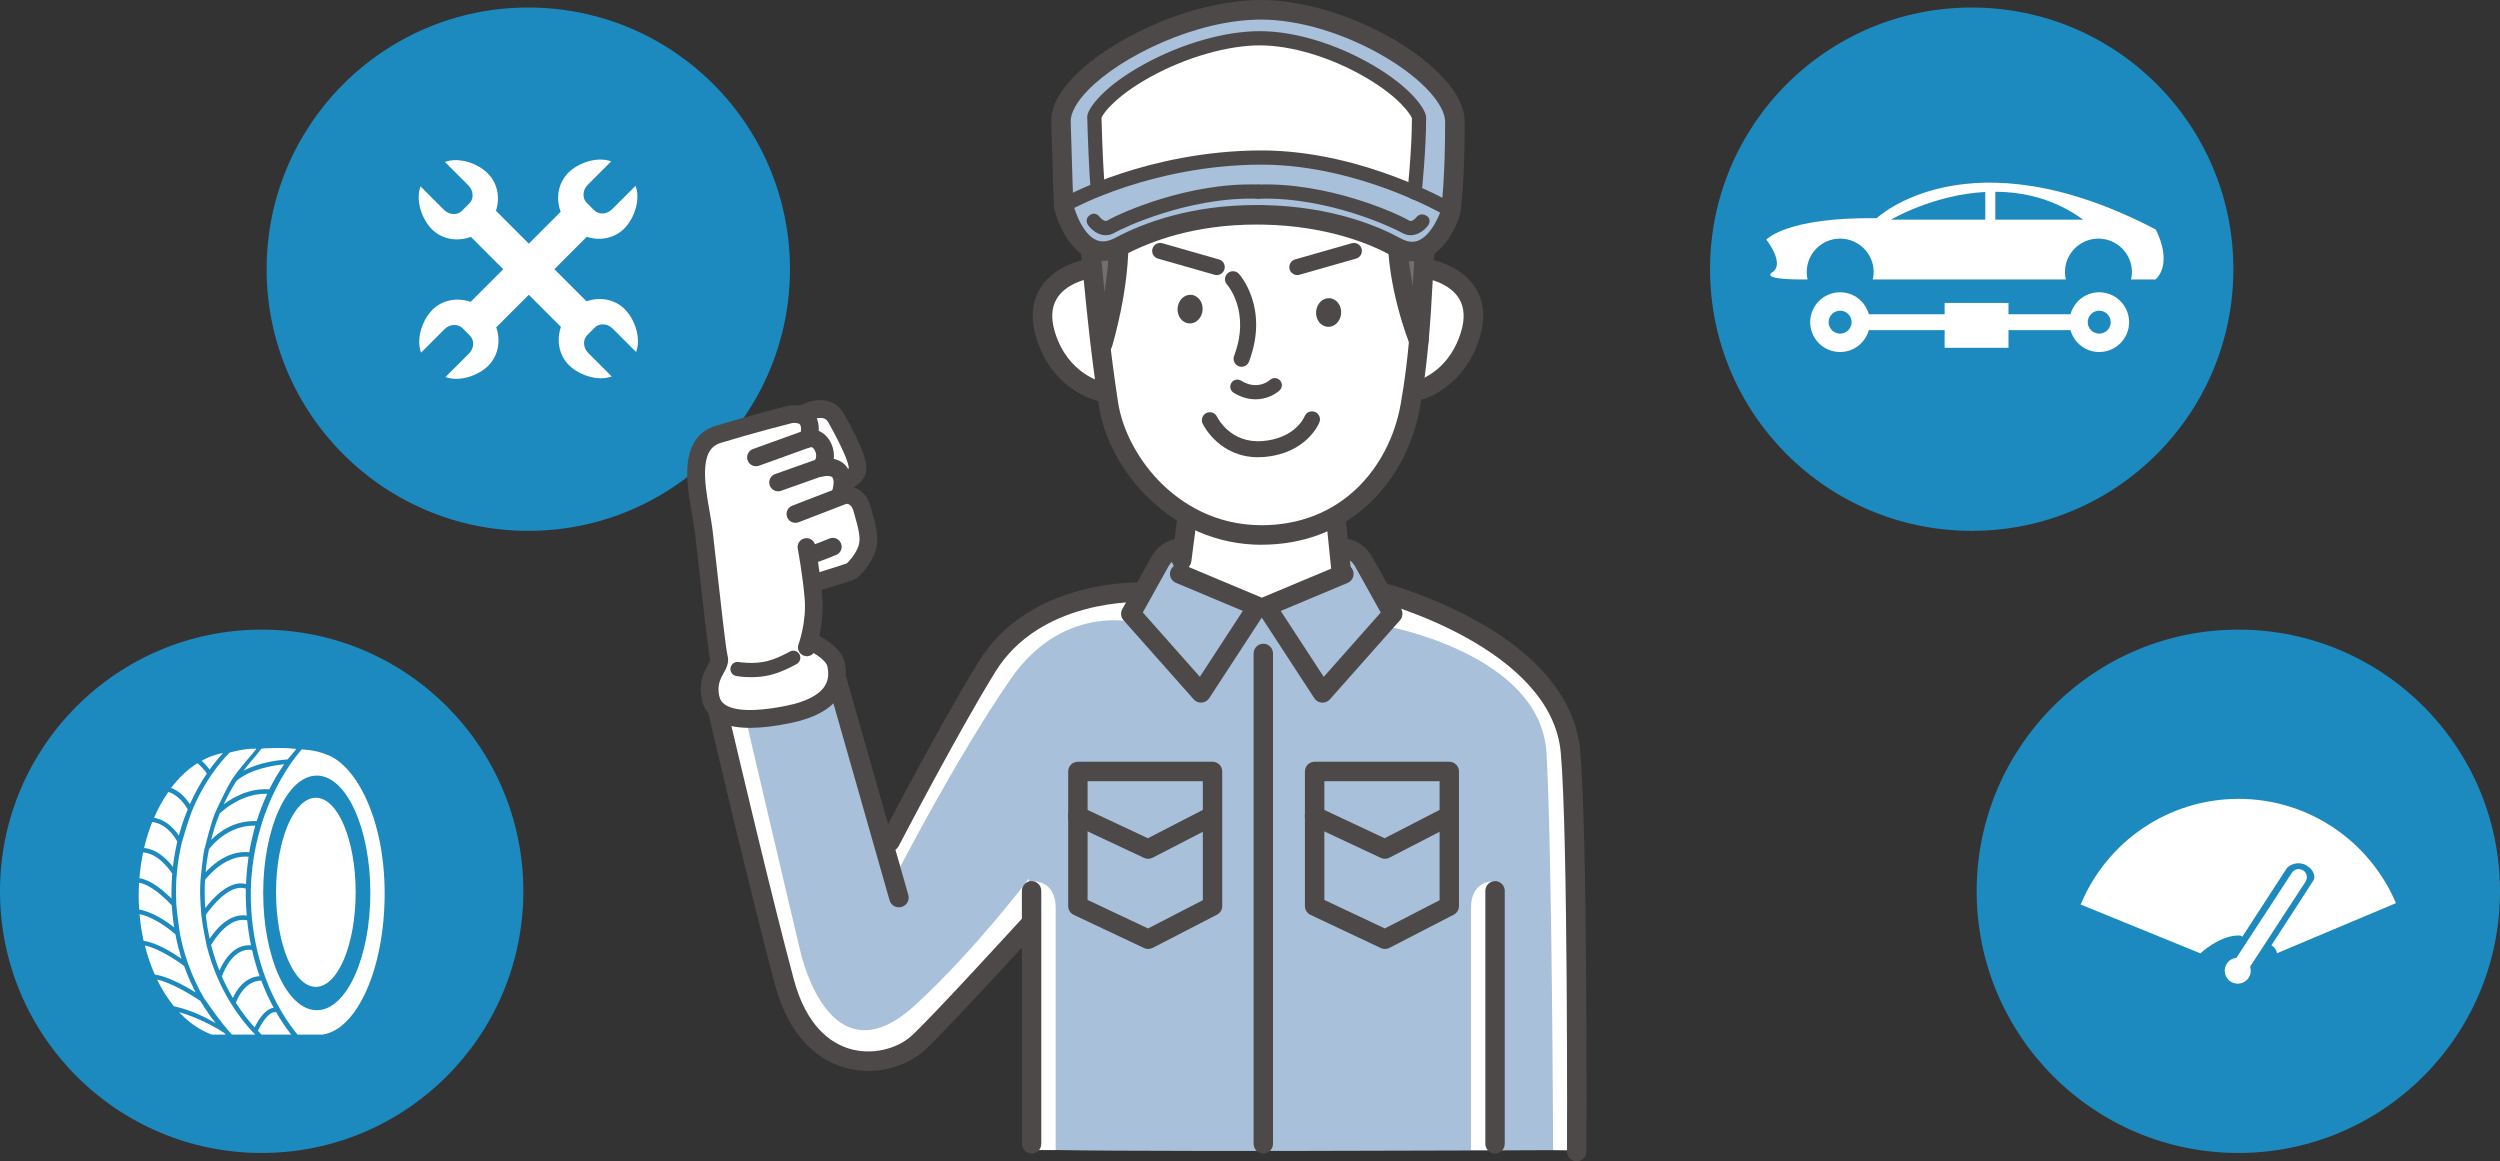
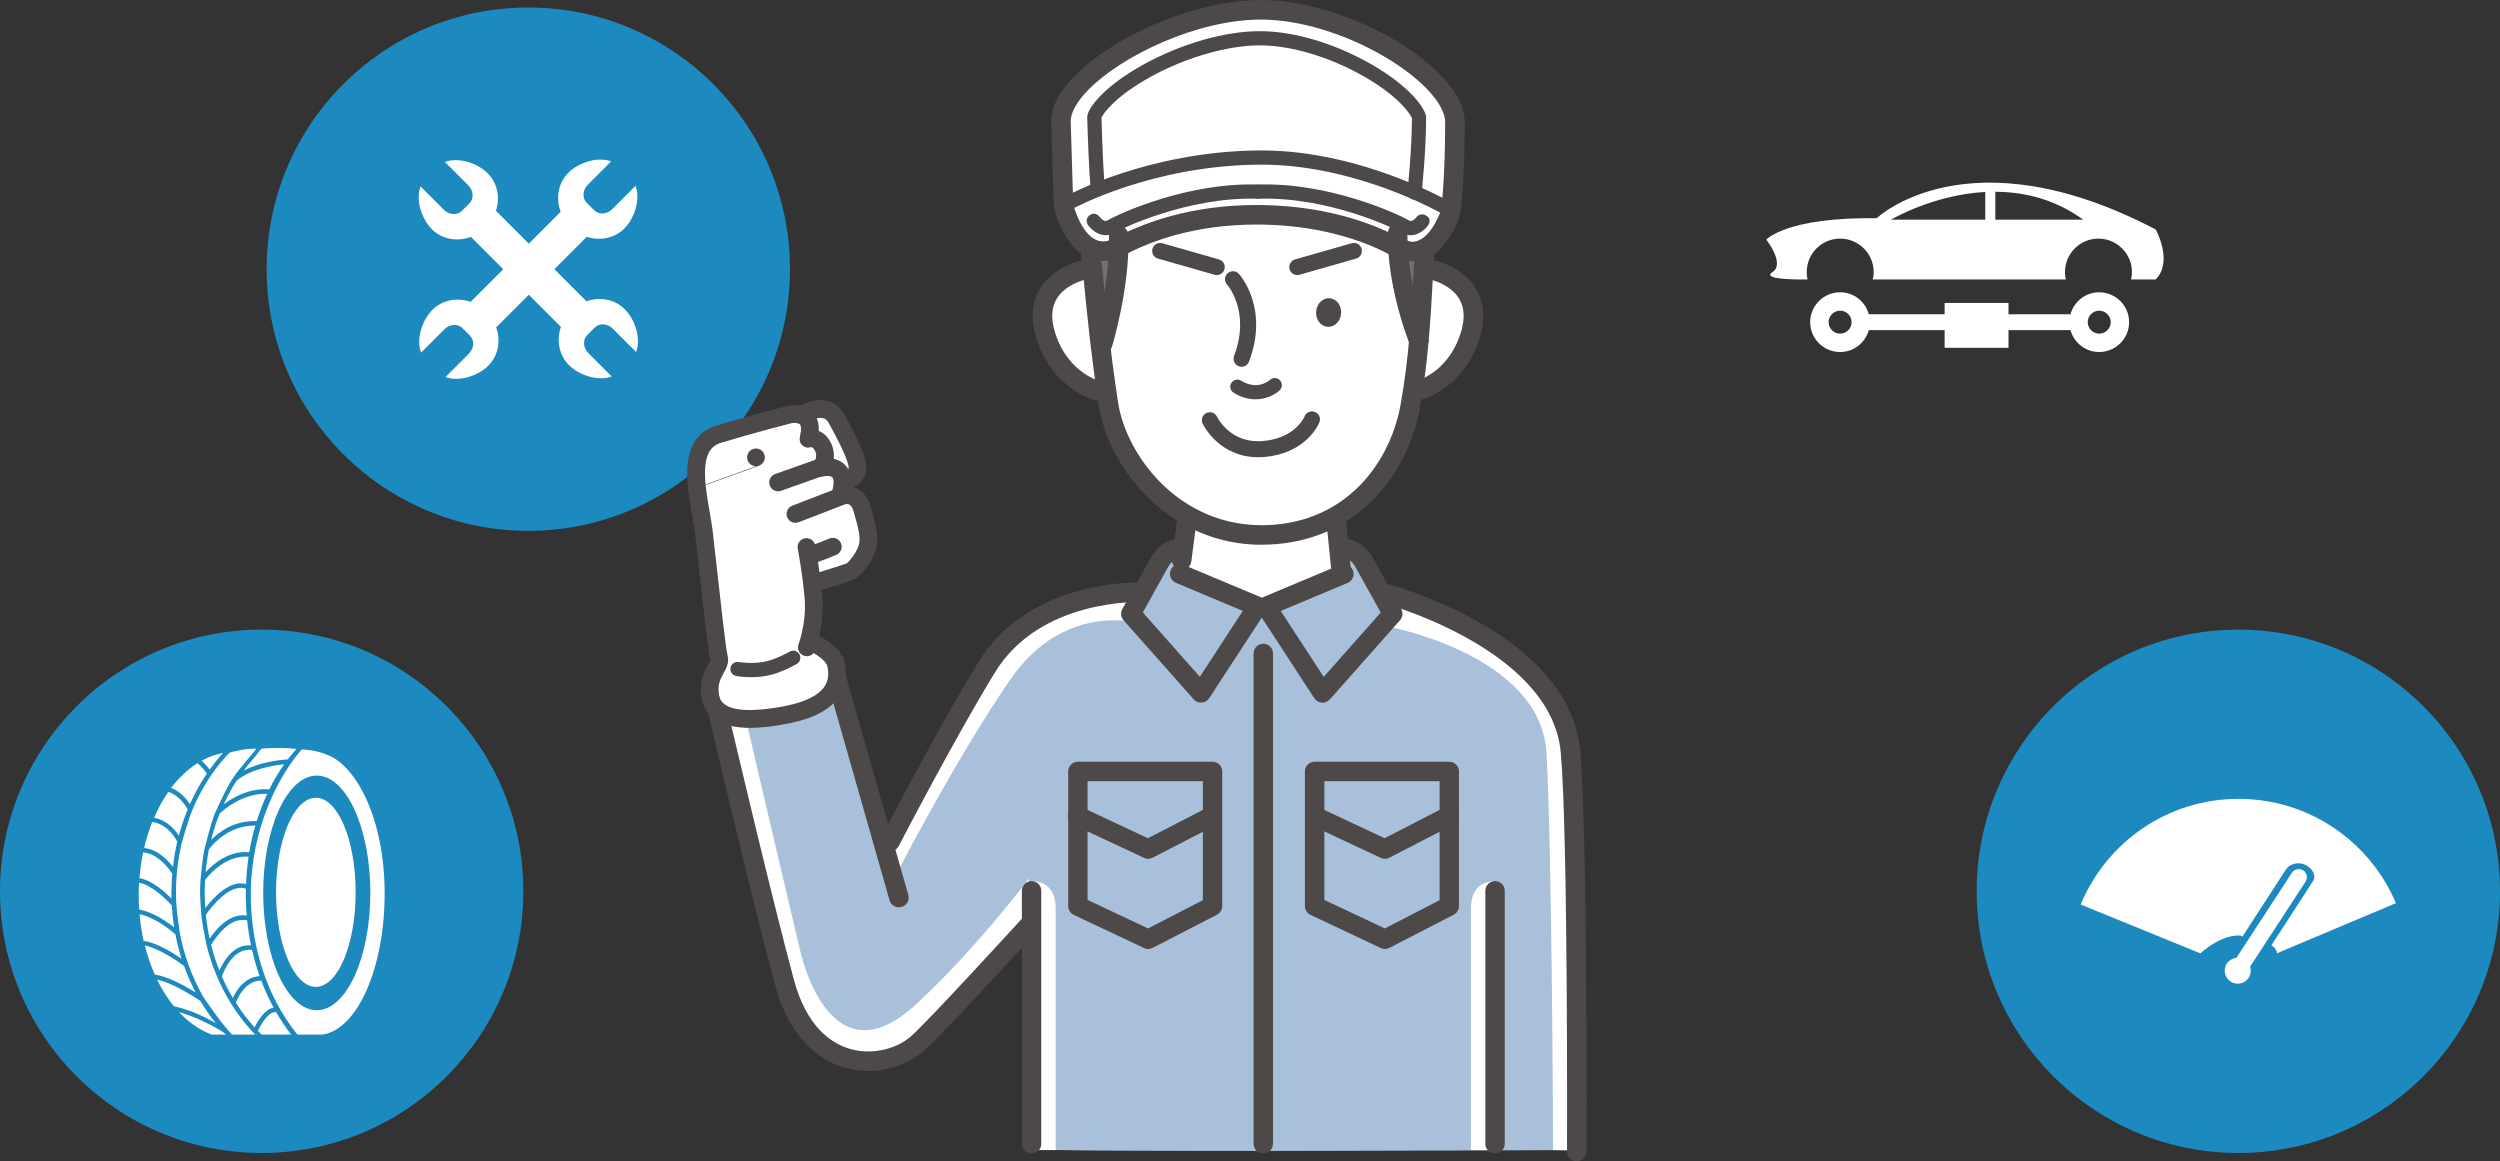
<svg xmlns="http://www.w3.org/2000/svg" id="_レイヤー_2" viewBox="0 0 721.9 335.35">
  <rect x="0" y="0" width="721.9" height="335.35" fill="#333333" stroke="none" />
  <defs>
    <style>.cls-1{fill:#fff;}.cls-2{fill:#1c8abf;}.cls-3{fill:#a9c0da;}.cls-4{fill:#71c6d5;}.cls-5{fill:#4c4948;}.cls-6{fill:#717071;}</style>
  </defs>
  <g id="design">
    <circle class="cls-2" cx="152.55" cy="77.73" r="75.56" />
    <circle class="cls-2" cx="75.56" cy="257.37" r="75.56" />
    <path class="cls-3" d="M454.59,247.45c-.4-10.92-.23-42.04-10.85-51.36-12.71-11.16-37.86-23.46-45.58-24.23-.43-.04-6.02-14.27-10.89-13.88-.94.08-.39,7.78-.39,7.78l-22.52,9.14-20.4-8.31-.84-9.58-8.36,5.83-5.83,8.36s-21.51.56-39.05,24.45c-5.58,7.6-33.52,46.32-33.52,46.32l-9.88-34.81-4.33-14.6-35.17,10.28s12.35,53.65,16.83,75.3c3.81,18.43,10.18,27.29,24.25,27.83,21.36.82,49.66-38.28,49.66-38.28l.24,64.03c-1.02,1.15,157.71.37,157.71.37,0,0-.69-73.73-1.09-84.65Z" />
    <path class="cls-1" d="M455.31,332.18s.36-90.72-1.81-115.11c-2.89-32.52-51.25-45.09-51.25-45.09l-2.33,8.75s45.02,7.97,46.65,36.73c1.63,28.75,1.9,114.64,1.9,114.64l6.85.09Z" />
    <path class="cls-1" d="M297.36,266.21s-26.61,27.5-31.83,32.01c-8.95,7.73-31.7,12.63-39.02-14.62-7.32-27.25-19.81-80.8-19.81-80.8l7.01-2.17s15.29,65.37,17.46,74.33c2.17,8.95,11.46,35.23,33.27,15.13,17.36-16.01,32.65-36.36,32.65-36.36l.27,12.48Z" />
    <path class="cls-1" d="M257.01,242.99s17.39-31.92,28.67-50.01c16.05-25.76,44.62-22.94,44.62-22.94l-2.14,6.03,1.75,4.08s-22.23-7.18-38.24,16.15c-16,23.33-32.55,55.61-32.55,55.61l-2.1-8.92Z" />
    <path class="cls-5" d="M399.93,274.03c-.41,0-.82-.09-1.2-.27l-20.31-9.58c-.98-.46-1.61-1.45-1.61-2.54v-38.88c0-1.55,1.26-2.8,2.8-2.8h38.88c1.55,0,2.8,1.26,2.8,2.8v38.88c0,1.05-.59,2.01-1.52,2.49l-18.57,9.58c-.4.21-.84.31-1.28.31ZM382.43,259.87l17.45,8.23,15.82-8.16v-34.37h-33.28v34.3Z" />
    <path class="cls-5" d="M399.88,247.98c-.41,0-.81-.09-1.19-.27l-20.31-9.53c-1.4-.66-2-2.33-1.35-3.73.66-1.4,2.33-2,3.73-1.35l19.06,8.95,17.35-8.94c1.38-.71,3.07-.17,3.78,1.21.71,1.38.17,3.07-1.21,3.78l-18.57,9.58c-.4.21-.84.31-1.28.31Z" />
    <path class="cls-5" d="M331.57,274.03c-.41,0-.82-.09-1.2-.27l-20.31-9.58c-.98-.46-1.61-1.45-1.61-2.54v-38.88c0-1.55,1.26-2.8,2.8-2.8h38.88c1.55,0,2.8,1.26,2.8,2.8v38.88c0,1.05-.59,2.01-1.52,2.49l-18.57,9.58c-.4.21-.84.31-1.28.31ZM314.06,259.87l17.45,8.23,15.82-8.16v-34.37h-33.28v34.3Z" />
    <path class="cls-5" d="M331.52,247.98c-.41,0-.81-.09-1.19-.27l-20.31-9.53c-1.4-.66-2-2.33-1.35-3.73.66-1.4,2.33-2,3.73-1.35l19.06,8.95,17.35-8.94c1.38-.71,3.07-.17,3.78,1.21.71,1.38.17,3.07-1.21,3.78l-18.57,9.58c-.4.21-.84.31-1.28.31Z" />
    <path class="cls-5" d="M257.01,245.81c-.44,0-.88-.1-1.3-.32-1.38-.72-1.92-2.42-1.2-3.8.17-.33,17.01-32.75,28.16-50.75,3.44-5.56,8.1-10.23,13.85-13.86,4.55-2.87,9.77-5.11,15.54-6.63,9.75-2.59,17.65-2.27,17.98-2.25,1.56.07,2.76,1.39,2.69,2.94-.07,1.55-1.38,2.76-2.94,2.69h0c-.07,0-7.5-.29-16.44,2.11-5.18,1.39-9.85,3.39-13.89,5.96-4.98,3.16-9.01,7.2-11.99,12.01-11.03,17.83-27.78,50.06-27.95,50.38-.5.97-1.49,1.52-2.51,1.52Z" />
    <path class="cls-5" d="M455.31,335.35h-.01c-1.56,0-2.81-1.31-2.81-2.87,0-.91.33-91.16-1.8-115.14-2.68-30.2-51.67-43.34-52.16-43.47-1.51-.39-2.41-1.94-2.02-3.45.39-1.51,1.93-2.41,3.44-2.02.54.14,13.35,3.53,26.71,11.04,7.94,4.46,14.41,9.45,19.23,14.84,6.19,6.91,9.69,14.49,10.41,22.53,2.15,24.24,1.83,111.96,1.82,115.68,0,1.55-1.27,2.85-2.82,2.85Z" />
    <path class="cls-5" d="M250.69,309.24c-2.35,0-4.77-.33-7.2-1.07-4.44-1.36-8.34-3.94-11.6-7.65-3.6-4.11-6.33-9.55-8.11-16.17-7.25-26.98-19.71-80.36-19.83-80.9-.34-1.44.5-2.9,1.91-3.33l33.83-10.44c.72-.22,1.51-.15,2.18.22.67.36,1.16.98,1.37,1.71l19.04,66.8c.43,1.5-.44,3.06-1.94,3.48-1.5.43-3.06-.44-3.48-1.94l-18.25-64.03-28.56,8.82c2.58,10.99,12.87,54.65,19.19,78.15,3.63,13.52,10.66,18.28,15.91,19.9,3.16.97,6.59,1.09,9.94.34,3.01-.67,5.78-2,7.81-3.75,5.04-4.35,32.29-34.21,32.57-34.51,1.05-1.15,2.83-1.23,3.98-.18,1.15,1.05,1.23,2.83.18,3.98-1.13,1.24-27.76,30.41-33.05,34.98-3.62,3.13-9.45,5.6-15.89,5.6Z" />
    <path class="cls-5" d="M364.79,333.09c-1.55,0-2.8-1.26-2.8-2.8v-141.61c0-1.55,1.26-2.8,2.8-2.8s2.8,1.26,2.8,2.8v141.61c0,1.55-1.26,2.8-2.8,2.8Z" />
    <path class="cls-1" d="M304.84,332.09h-6.69v-77.59s6.69-.54,6.69,7.78v69.81Z" />
    <path class="cls-1" d="M424.75,332.09h6.69v-77.59s-6.69-.54-6.69,7.78v69.81Z" />
    <path class="cls-5" d="M297.88,333.09c-1.55,0-2.8-1.26-2.8-2.8v-73.07c0-1.55,1.26-2.8,2.8-2.8s2.8,1.26,2.8,2.8v73.07c0,1.55-1.26,2.8-2.8,2.8Z" />
    <path class="cls-5" d="M431.71,333.09c-1.55,0-2.8-1.26-2.8-2.8v-73.07c0-1.55,1.26-2.8,2.8-2.8s2.8,1.26,2.8,2.8v73.07c0,1.55-1.26,2.8-2.8,2.8Z" />
    <path class="cls-1" d="M233.1,184.87s6.76,2.05,7.6,5.91c1.51,6.96.81,12.23-14.04,15.53-12.21,2.71-20.11.99-21.47-6.28-1.24-6.63,3.18-7.42,2.42-10.14-.76-2.72-3.37-28.02-4.39-36.48-1.06-8.78-6.21-24.82,4.24-28,10.44-3.18,20.74-5.75,20.74-5.75,0,0,1.58-.32,3.07.16l.35-.29c.45,0,6.96-3.94,9.84,1.21s6.96,12.87,6.05,15.29c-.91,2.42-3.94,3.03-3.94,3.03l-.33,1.15c-.16,1.53-.67,2.75-.67,2.75,0,0,4.84-1.36,6.36,3.94,1.57,5.48,2.42,8.63,1.36,11.65-.97,2.76-3.63,6.05-4.84,6.51-1.21.45-8.02,2.57-8.02,2.57l-2.59.41c.04,1.42-.03,2.87-.29,4.28-.87,4.78-1.44,12.54-1.44,12.54Z" />
    <path class="cls-5" d="M235.42,162.36c-1.42,0-2.56-1.15-2.56-2.56,0-1.26.9-2.3,2.09-2.52.59-.18,2.77-1.05,4.56-1.78,1.31-.54,2.81.09,3.34,1.4.54,1.31-.09,2.81-1.4,3.34-5.17,2.12-5.5,2.12-6.04,2.12Z" />
-     <path class="cls-5" d="M218.3,134.63c-1.05,0-2.03-.65-2.41-1.69-.48-1.33.21-2.8,1.54-3.28l14.71-5.31c1.33-.48,2.8.21,3.28,1.54.48,1.33-.21,2.8-1.54,3.28l-14.71,5.31c-.29.1-.58.15-.87.15Z" />
+     <path class="cls-5" d="M218.3,134.63c-1.05,0-2.03-.65-2.41-1.69-.48-1.33.21-2.8,1.54-3.28c1.33-.48,2.8.21,3.28,1.54.48,1.33-.21,2.8-1.54,3.28l-14.71,5.31c-.29.1-.58.15-.87.15Z" />
    <path class="cls-5" d="M224.69,141.87c-1.05,0-2.04-.66-2.42-1.71-.47-1.33.22-2.8,1.56-3.27l12.9-4.58c1.33-.47,2.8.22,3.27,1.56.47,1.33-.22,2.8-1.56,3.27l-12.9,4.58c-.28.1-.57.15-.86.15Z" />
    <path class="cls-5" d="M229.69,150.97c-1.03,0-2-.62-2.39-1.64-.51-1.32.15-2.8,1.47-3.31l14.71-5.67c1.32-.51,2.8.15,3.31,1.47.51,1.32-.15,2.8-1.47,3.31l-14.71,5.67c-.3.12-.61.17-.92.17Z" />
    <path class="cls-5" d="M216.59,210.18c-4.33,0-7.65-.8-10.03-2.4-2.14-1.44-3.47-3.47-3.95-6.04-.91-4.86.74-7.82,1.83-9.78.27-.49.64-1.16.68-1.42-.55-2.04-1.68-11.99-3.21-25.8-.51-4.56-.94-8.51-1.25-11.02-.18-1.46-.48-3.18-.8-5-.81-4.6-1.73-9.81-1.32-14.43.54-6.03,3.28-9.85,8.16-11.33,10.39-3.16,20.76-5.76,20.86-5.79.04,0,.07-.02.11-.02.45-.09,4.44-.81,6.99,1.85,1.28,1.34,1.87,3.16,1.75,5.43,1.34.54,2.7,1.65,3.64,3.71.71,1.56.86,3.04.7,4.36,1.9.41,3.38,1.47,4.23,3.07.85,1.61.96,3.38.81,4.89,2.3.55,4.59,2.22,5.6,5.75,1.61,5.63,2.67,9.34,1.32,13.21-1.06,3.02-4.07,7.2-6.36,8.06-1.24.47-7.46,2.4-8.16,2.62-1.35.42-2.79-.33-3.21-1.69-.42-1.35.33-2.79,1.69-3.21,2.62-.81,6.76-2.12,7.79-2.49.67-.46,2.66-2.81,3.42-4.99.78-2.23.09-4.85-1.41-10.1-.46-1.6-1.21-1.98-1.74-2.13-.69-.19-1.36-.06-1.48-.04-.95.29-1.94,0-2.61-.73-.67-.74-.82-1.81-.44-2.73.33-.82.84-2.91.25-4.02-.4-.75-2.34-.52-2.82-.39-1.11.3-2.32-.15-2.91-1.14-.58-.99-.47-2.2.32-3.03.17-.22,1.1-1.49.35-3.15-.45-.99-.93-1.18-1.27-1.15-.88.32-1.75.09-2.45-.53-.72-.63-.9-1.65-.67-2.58.5-2,.31-3.1-.04-3.46-.45-.47-1.73-.46-2.22-.38-.9.23-10.72,2.71-20.54,5.7-1.88.57-4.1,1.87-4.54,6.88-.35,3.95.51,8.8,1.26,13.09.33,1.89.65,3.68.84,5.27.31,2.54.75,6.49,1.25,11.07,1.03,9.28,2.59,23.31,3.06,25.03.59,2.11-.38,3.85-1.15,5.24-.9,1.63-1.84,3.31-1.27,6.35.22,1.2.79,2.07,1.77,2.73,3.88,2.6,12.84,1.27,17.83.24,5.46-1.12,9.22-3.05,10.86-5.57,1.04-1.6,1.3-3.49.8-5.79-.38-1.73-3.79-3.92-5.98-4.85-1.3-.55-1.91-2.06-1.36-3.36.55-1.3,2.05-1.91,3.35-1.36.08.03,1.91.81,3.86,2.12,2.91,1.95,4.64,4.09,5.13,6.37.79,3.65.29,6.91-1.51,9.67-2.44,3.75-7.19,6.37-14.13,7.8-4.51.93-8.39,1.39-11.69,1.39Z" />
    <path class="cls-5" d="M232.98,189.49c-.3,0-.61-.05-.91-.17-1.32-.5-1.99-1.99-1.48-3.31.02-.06,2.32-6.22,1.77-13.11-.52-6.53-1.98-14.39-2-14.47-.26-1.39.66-2.73,2.05-2.99,1.39-.26,2.73.66,2.99,2.05.06.33,1.53,8.2,2.07,15.01.64,8.08-1.98,15.05-2.09,15.34-.39,1.02-1.36,1.65-2.4,1.65Z" />
    <path class="cls-5" d="M216.84,195.54c-2.39,0-4.12-.3-4.24-.33-1.11-.2-1.86-1.27-1.65-2.38.2-1.11,1.26-1.86,2.38-1.66.08.01,4.19.71,8.1-.24,3.21-.79,6.56-2.74,6.59-2.76.98-.57,2.23-.25,2.81.73.57.98.25,2.23-.73,2.81-.16.09-3.91,2.28-7.69,3.21-1.96.48-3.91.62-5.56.62Z" />
    <path class="cls-5" d="M244.07,141.58l-1.01-5.03h-.02c.42-.09,1.66-.53,2.03-1.34.05-.64-.33-3.32-5.86-13.21-.68-1.22-1.89-2.11-6.01-.33-.58.25-.99.43-1.59.43-1.42,0-2.56-1.15-2.56-2.56,0-1.19.81-2.18,1.9-2.48.06-.03.14-.06.22-.1.97-.42,3-1.3,5.25-1.42,3.17-.17,5.75,1.23,7.27,3.95,5.56,9.96,7.25,14.68,6.22,17.44-1.37,3.65-5.38,4.55-5.83,4.64Z" />
    <path class="cls-1" d="M301.94,91.73c0-12.48,14.47-15.37,14.47-15.37-.23-.64-7.54-9.56-8.02-11.46-.47-1.9-1.98-23.19-2.17-26.05-1.36-20.35,39.07-36.36,58.47-36.49,34.72-.23,52.1,18.75,54.94,32.14,1.03,4.87-1.63,29.57-3.26,33.64-.94,2.36-5.63,5.88-5.92,7.84-.56,3.77,17.12,3.13,14.11,19.17-1.47,7.81-8.5,17.18-15.55,17.72-2.93,9.48-4.63,17.08-12.77,26.85l-11.26,9.36,2.23,15.22-21.84,10.19-22.79-10.31.54-16.44-3.06-1.34c-15.89-6.03-19.14-21.06-21.85-33.54-.99-4.57-16.28-2.97-16.28-21.16Z" />
    <path class="cls-6" d="M408.61,96.8s-5.19-13.56-4.85-28.58l9.52,4.34-4.67,24.23Z" />
    <path class="cls-6" d="M319.64,96.8s5.19-13.56,4.85-28.58l-9.52,4.34,4.67,24.23Z" />
    <path class="cls-5" d="M380.04,89.97c-.17,2.28,1.31,4.25,3.3,4.4,2,.15,3.75-1.58,3.92-3.86.17-2.28-1.31-4.25-3.3-4.4-2-.15-3.75,1.58-3.92,3.86Z" />
-     <path class="cls-5" d="M340.04,88.99c-.17,2.28,1.31,4.25,3.3,4.4,2,.15,3.75-1.58,3.92-3.86.17-2.28-1.31-4.25-3.3-4.4-1.99-.15-3.75,1.58-3.92,3.86Z" />
    <path class="cls-5" d="M317.86,115.9c-.18,0-.37-.02-.56-.06-.54-.11-13.3-2.84-18.05-18.21-1.68-5.45-1.35-10.22,1-14.19,3.84-6.48,11.64-8.14,11.98-8.21,1.53-.31,3.02.67,3.33,2.2.31,1.52-.67,3.01-2.19,3.33-.12.03-5.76,1.29-8.28,5.59-1.49,2.54-1.64,5.78-.45,9.62,3.77,12.21,13.68,14.33,13.78,14.35,1.53.31,2.52,1.79,2.21,3.32-.27,1.34-1.45,2.27-2.76,2.27Z" />
    <path class="cls-5" d="M410.51,115.31c-1.14,0-2.21-.7-2.64-1.82-.55-1.46.18-3.08,1.64-3.63,3.4-1.28,9.53-4.8,12.34-13.89,1.19-3.85,1.04-7.09-.45-9.62-2.54-4.32-8.23-5.58-8.28-5.59-1.53-.31-2.5-1.8-2.19-3.33.31-1.53,1.81-2.51,3.33-2.2.33.07,8.14,1.73,11.98,8.21,2.35,3.97,2.69,8.74,1,14.19-3.65,11.81-12.22,16.17-15.73,17.5-.33.12-.66.18-1,.18Z" />
    <path class="cls-5" d="M362.52,115.3c-1.91,0-4.06-.51-6.3-1.9-.96-.6-1.26-1.86-.66-2.82.6-.96,1.86-1.26,2.82-.66,4.83,2.99,8.27-.16,8.31-.19.82-.78,2.12-.74,2.9.09s.74,2.12-.09,2.9c-1.24,1.16-3.78,2.59-6.98,2.59Z" />
    <path class="cls-5" d="M387.15,166.47c-1.43,0-2.66-1.08-2.8-2.54l-1.29-12.78c-.16-1.55.97-2.93,2.52-3.09,1.55-.15,2.93.97,3.09,2.52l1.29,12.78c.16,1.55-.97,2.93-2.52,3.09-.1,0-.19.01-.29.01Z" />
    <path class="cls-5" d="M341.22,164.57c-.12,0-.24,0-.37-.02-1.54-.2-2.63-1.61-2.43-3.16l1.6-12.33c.2-1.54,1.61-2.63,3.16-2.43,1.54.2,2.63,1.61,2.43,3.16l-1.6,12.33c-.18,1.42-1.4,2.46-2.79,2.46Z" />
    <path class="cls-5" d="M358.51,105.91c-.27,0-.55-.05-.82-.15-1.19-.45-1.79-1.78-1.34-2.98,4.87-12.81-1.95-20.52-2.02-20.6-.86-.94-.79-2.4.16-3.26.94-.86,2.4-.79,3.26.16.36.4,8.77,9.91,2.91,25.34-.35.92-1.23,1.49-2.16,1.49Z" />
    <path class="cls-5" d="M364.32,157.31c-6.33,0-12.44-1.25-18.17-3.72-5.22-2.25-10.02-5.45-14.27-9.53-7.81-7.49-13.14-17.37-14.62-27.1-2.28-14.91-3.52-27.84-4.35-36.39-.39-4.1-.68-7.05-.91-8.48-.25-1.54.79-2.99,2.33-3.24,1.54-.25,2.99.79,3.24,2.33.26,1.61.55,4.65.96,8.85.82,8.49,2.05,21.33,4.31,36.08,1.28,8.4,6.13,17.33,12.95,23.88,5.55,5.33,15,11.67,28.53,11.67,10.76,0,20.29-3.7,27.55-10.7,6.41-6.17,10.87-14.73,12.56-24.09,2.4-13.27,3.09-26.04,3.59-35.37.18-3.4.34-6.33.55-8.5.15-1.55,1.53-2.69,3.08-2.54,1.55.15,2.69,1.53,2.54,3.08-.2,2.05-.35,4.93-.53,8.27-.48,8.94-1.21,22.46-3.67,36.07-1.9,10.51-6.94,20.15-14.2,27.14-8.33,8.03-19.21,12.27-31.47,12.27Z" />
    <path class="cls-5" d="M318.41,102.1c-.27,0-.55-.04-.83-.13-1.49-.46-2.32-2.04-1.87-3.52.06-.2,4.85-15.99,4.52-30.33-.04-1.56,1.2-2.85,2.75-2.88,1.56-.04,2.85,1.2,2.88,2.75.35,15.29-4.56,31.44-4.77,32.12-.37,1.21-1.49,1.99-2.69,1.99Z" />
    <path class="cls-5" d="M409.69,101.18c-1.12,0-2.17-.67-2.62-1.77-.27-.68-6.66-16.75-6.3-32.16.04-1.53,1.29-2.75,2.82-2.75.02,0,.04,0,.07,0,1.56.04,2.79,1.33,2.75,2.88-.33,14.27,5.83,29.77,5.9,29.93.58,1.45-.12,3.09-1.56,3.67-.34.14-.7.2-1.05.2Z" />
-     <path class="cls-3" d="M312.22,69.33l-5.94-9.81s.64-4.81.08-24.35c-.37-13.1,32.18-32.35,57.8-32.35s55.96,19.25,55.96,32.35c0,17.96-.8,25.13-.8,25.13l-6.19,9.55s-3.63,2.89-10.05-.55c-6.63-3.55-19.55-8.88-38.18-9.25-20.3-.41-34.72,4.49-41.5,9.11-7.82,5.33-11.17.17-11.17.17Z" />
    <path class="cls-5" d="M407.81,75.45c-1.99,0-4.04-.57-6.09-1.69-5.78-3.17-18.26-8.53-36.88-8.9-.67-.01-1.34-.02-2.01-.02-17.83,0-30.57,4.79-38.12,8.8-2.12,1.13-4.22,1.7-6.23,1.7-10.38,0-13.95-14.5-14.09-15.11-.04-.17-.07-.35-.07-.53,0-.05-.22-5.11-.77-24.45-.12-4.12,2.1-8.55,6.59-13.17,5.46-5.61,14.12-11.18,23.76-15.27,10.34-4.39,21.09-6.8,30.27-6.8,11.96,0,26.45,4.36,38.76,11.66,5.73,3.4,10.59,7.22,14.05,11.04,3.96,4.38,5.97,8.57,5.97,12.47,0,17.97-1.21,26.12-1.26,26.45-.02.13-.05.26-.09.39-.16.55-4.15,13.44-13.79,13.44ZM362.83,59.2c.7,0,1.41,0,2.12.02,19.83.4,33.24,6.18,39.47,9.6,1.21.66,2.35,1,3.38,1,4.42,0,7.49-6.63,8.33-9.23.18-1.32,1.17-9.43,1.17-25.41,0-2.39-1.6-5.47-4.51-8.69-3.09-3.41-7.49-6.86-12.75-9.97-11.48-6.81-24.89-10.87-35.88-10.87-18.65,0-40.46,10.57-49.98,20.37-3.29,3.39-5.07,6.61-5,9.08.48,16.76.71,22.76.76,24.07.21.76.94,3.22,2.28,5.61,1.85,3.27,3.95,4.93,6.26,4.93,1.08,0,2.29-.35,3.58-1.04,8.11-4.32,21.77-9.47,40.77-9.47Z" />
    <path class="cls-1" d="M316.47,55.35c-.65-5.57-.15-10.27-.48-21.64.2-1.14,3.41-6.8,15.3-13.35,10.59-5.83,22.73-9.32,32.48-9.32s21.28,3.54,31.5,9.47c10.66,6.19,14.34,11.97,14.48,13.39,0,10.35-.24,15.79-1.29,21.68-.36-.14-4.08-1.39-4.52-1.6-9.3-4.25-19.03-7.74-38.39-8.13-.73-.01-1.48-.02-2.21-.02-20.01,0-36.64,4.2-45.14,8.77-.65.35-1.23.58-1.74.74Z" />
    <path class="cls-4" d="M408.54,55.72l-.1-.04c-.13-.05-.7-.25-1.37-.48-1.28-.44-2.87-.99-3.16-1.12-8.87-4.05-18.47-7.73-38.35-8.12-.74-.01-1.48-.02-2.21-.02-9.26,0-18.55.92-26.87,2.67-7.3,1.53-13.78,3.69-18.23,6.09-.6.32-1.19.57-1.75.75l-.1.03v-.11c-.39-3.22-.38-6.16-.37-10.24,0-2.94.02-6.6-.12-11.41h0s0-.02,0-.02c.2-1.16,3.39-6.83,15.34-13.41,10.6-5.84,22.76-9.33,32.53-9.33s21.32,3.55,31.54,9.49c10.67,6.2,14.38,12.04,14.53,13.46,0,9.81-.2,15.55-1.29,21.7l-.02.11ZM363.35,45.76c.72,0,1.47,0,2.21.02,19.92.4,29.54,4.08,38.43,8.14.28.13,1.93.7,3.14,1.11.57.2,1.05.36,1.27.44,1.08-6.1,1.27-11.82,1.27-21.55-.14-1.39-3.83-7.15-14.44-13.32-10.2-5.92-21.96-9.46-31.45-9.46s-21.87,3.48-32.44,9.3c-6.33,3.49-10.03,6.65-12.01,8.69-2.17,2.23-3.13,3.96-3.24,4.59.14,4.8.13,8.46.12,11.4-.01,4.02-.02,6.94.35,10.11.52-.17,1.06-.4,1.62-.7,4.47-2.4,10.96-4.57,18.28-6.1,8.33-1.75,17.63-2.67,26.9-2.67Z" />
    <path class="cls-5" d="M408.47,57.64c-.07,0-.14,0-.22-.01-1.13-.12-1.94-1.13-1.82-2.25.01-.12,1.26-12.02,1.28-21.24-.16-.45-.95-1.89-3.02-4.02-1.8-1.85-5.08-4.71-10.44-7.82-9.92-5.76-21.31-9.2-30.47-9.2s-21.2,3.39-31.49,9.06c-10.16,5.6-13.67,10.51-14.23,11.83.28,9.74.64,16.95,1,20.32.12,1.13-.69,2.14-1.82,2.26-1.12.12-2.14-.69-2.26-1.82-.51-4.74-.87-15.17-1.03-20.97,0-.14,0-.27.03-.41.24-1.38,1.67-3.52,3.82-5.73,3.03-3.11,7.24-6.16,12.51-9.07,10.88-5.99,23.39-9.57,33.47-9.57s22.01,3.65,32.53,9.75c10.82,6.28,15.25,12.51,15.49,14.96,0,.07.01.14.01.21,0,9.47-1.25,21.39-1.3,21.89-.11,1.05-1,1.84-2.04,1.84Z" />
    <path class="cls-5" d="M418.05,62.32c-.35,0-.71-.09-1.04-.28-.06-.04-6.31-3.68-15.91-7.27-8.81-3.3-22.34-7.23-36.75-7.23-16.22,0-30.17,3.45-39.03,6.35-9.62,3.15-15.47,6.34-15.53,6.37-.99.55-2.24.18-2.79-.81-.55-.99-.19-2.24.81-2.78.25-.14,6.17-3.38,16.12-6.64,9.16-3.01,23.61-6.59,40.41-6.59,15.05,0,29.12,4.09,38.27,7.53,9.91,3.72,16.2,7.39,16.46,7.55.98.57,1.3,1.83.73,2.81-.38.65-1.07,1.01-1.77,1.01Z" />
    <path class="cls-5" d="M346.8,202.89c-.8,0-1.57-.34-2.11-.95l-20.25-22.84c-.79-.9-.94-2.2-.35-3.24l8.52-15.3s.04-.08.07-.11c2.56-4.12,6.04-4.73,7.91-5.06,1.53-.27,2.99.76,3.26,2.29.27,1.53-.76,2.99-2.29,3.26-1.46.25-2.84.49-4.05,2.42l-7.51,13.49,16.47,18.58,12.41-19.03-19.31-8.1c-1.44-.6-2.11-2.25-1.51-3.69.6-1.44,2.25-2.11,3.69-1.51l22.43,9.4c.77.32,1.36.97,1.61,1.77.25.8.12,1.67-.33,2.37l-16.28,24.96c-.48.74-1.28,1.21-2.15,1.27-.07,0-.14,0-.21,0Z" />
    <path class="cls-5" d="M381.89,202.89c-.07,0-.14,0-.21,0-.88-.06-1.67-.53-2.15-1.27l-16.28-24.96c-.46-.7-.58-1.57-.33-2.37.25-.8.83-1.45,1.61-1.77l22.43-9.4c1.44-.6,3.09.07,3.69,1.51.6,1.44-.07,3.09-1.51,3.69l-19.31,8.1,12.41,19.03,16.47-18.58-7.51-13.49c-1.11-1.76-2.3-2.1-3.74-2.37-1.53-.28-2.55-1.75-2.27-3.28.28-1.53,1.75-2.55,3.28-2.27,1.5.27,5.03.92,7.56,4.99.02.04.05.08.07.11l8.52,15.3c.58,1.05.44,2.35-.35,3.24l-20.25,22.84c-.54.61-1.31.95-2.11.95Z" />
    <path class="cls-5" d="M363.27,132.03c-5.61,0-9.52-2.37-11.88-4.46-2.8-2.48-4.07-5.14-4.12-5.25-.54-1.15-.05-2.53,1.1-3.07,1.15-.54,2.53-.05,3.07,1.1.15.31,3.88,7.78,13.16,7.01,9.53-.79,12.08-7.04,12.1-7.11.46-1.19,1.8-1.77,2.99-1.31,1.19.46,1.77,1.8,1.31,2.99-.14.37-3.65,9-16.02,10.03-.59.05-1.16.07-1.71.07Z" />
    <path class="cls-5" d="M351.35,79.43c-.21,0-.42-.03-.63-.09l-16.35-4.67c-1.23-.35-1.93-1.63-1.58-2.85.35-1.23,1.63-1.93,2.85-1.58l16.35,4.67c1.23.35,1.93,1.63,1.58,2.85-.29,1.01-1.21,1.67-2.22,1.67Z" />
    <path class="cls-5" d="M374.61,79.43c-1,0-1.93-.66-2.22-1.67-.35-1.23.36-2.5,1.58-2.85l16.35-4.67c1.23-.35,2.5.36,2.85,1.58.35,1.23-.36,2.5-1.58,2.85l-16.35,4.67c-.21.06-.43.09-.63.09Z" />
    <path class="cls-5" d="M319.27,67.92c-1.03,0-2.06-.33-3.05-.98-1.18-.78-1.92-1.78-2-1.9,0,0-1.24-1.61.43-2.88,1.67-1.27,2.91.5,2.91.5h0s.41.53.99.89c.64.39.97.26,1.25.1,3.8-2.22,23.48-11.03,43.46-10.36,1.13.04,2.02.99,1.98,2.12-.04,1.13-.98,2.02-2.12,1.98-10.35-.35-20.43,2.05-27.06,4.11-7.9,2.46-13.21,5.12-14.2,5.7-.83.48-1.7.72-2.58.72Z" />
    <path class="cls-5" d="M407.35,67.93c-.82,0-1.68-.21-2.57-.73-.99-.58-6.3-3.23-14.2-5.7-6.63-2.07-16.71-4.46-27.06-4.11-1.13.03-2.08-.85-2.12-1.98-.04-1.13.85-2.08,1.98-2.12,19.98-.67,39.66,8.15,43.46,10.36.28.17.62.29,1.25-.1.58-.36.98-.9.99-.9,0,0,1.07-1.41,2.8-.37,1.73,1.04.52,2.77.52,2.77-.85,1.19-2.75,2.88-5.06,2.88Z" />
-     <circle class="cls-2" cx="569.35" cy="77.73" r="75.56" />
    <circle class="cls-2" cx="646.34" cy="257.37" r="75.56" />
    <path class="cls-1" d="M180.42,89.29c-2.91-2.91-7.22-3.65-11.07-2.29l-9.27-9.27,9.35-9.35c3.79,1.24,7.98.47,10.83-2.38,2.97-2.97,4.74-8.45,3.27-12.35l-6.77,6.77c-1.51,1.52-3.84,1.64-5.2.28l-2.13-2.13c-1.36-1.36-1.23-3.69.28-5.2l6.77-6.77c-3.9-1.46-9.38.3-12.36,3.27-2.97,2.97-3.68,7.38-2.22,11.28l-9.2,9.21-9.49-9.49c1.25-3.78.48-7.98-2.38-10.83-2.97-2.97-8.45-4.74-12.35-3.27l6.77,6.77c1.51,1.51,1.64,3.84.28,5.2l-2.13,2.13c-1.36,1.36-3.69,1.24-5.2-.28l-6.77-6.77c-1.47,3.9.3,9.38,3.27,12.36,2.96,2.97,7.37,3.67,11.28,2.22l9.34,9.34-9.42,9.42c-3.85-1.34-8.13-.6-11.04,2.31-2.97,2.97-4.74,8.44-3.27,12.36l6.77-6.78c1.51-1.51,3.84-1.63,5.2-.28l2.13,2.13c1.36,1.37,1.24,3.69-.28,5.2l-6.77,6.77c3.9,1.46,9.39-.3,12.36-3.27,2.91-2.92,3.65-7.22,2.29-11.08l9.41-9.4,9.28,9.28c-1.34,3.84-.6,8.13,2.31,11.03,2.97,2.97,8.45,4.74,12.35,3.28l-6.77-6.77c-1.51-1.51-1.64-3.84-.28-5.2l2.13-2.13c1.36-1.37,3.69-1.24,5.2.27l6.77,6.77c1.47-3.9-.3-9.38-3.27-12.35" />
    <path class="cls-1" d="M622.49,66.27c-54.28-28.41-80.58-3.26-80.58-3.26-26.09-.36-31.87,6.18-31.87,6.18,0,0,5.5,6.95,1.77,9.4-3.73,2.43,10.13,2.1,10.13,2.1-.14-.66-.23-1.4-.23-2.13,0-5.34,4.32-9.66,9.65-9.66s9.68,4.32,9.68,9.66c0,.73-.09,1.47-.26,2.13h55.74c-.14-.66-.24-1.4-.24-2.13,0-5.34,4.35-9.66,9.66-9.66s9.68,4.32,9.68,9.66c0,.73-.1,1.47-.26,2.13h7.11c5.17-5.17.02-14.42.02-14.42h0ZM573.27,63.43h-27.22s12.04-7.18,27.22-8v8ZM576.17,63.43v-8.05c8.19.02,17.07,2.03,25.38,8.05h-25.38Z" />
    <path class="cls-1" d="M606.16,84.4c-3.97,0-7.27,2.69-8.29,6.34h-17.9v-3.26h-18.44v3.26h-21.89c-1.02-3.66-4.32-6.34-8.29-6.34-4.77,0-8.64,3.86-8.64,8.63s3.87,8.62,8.64,8.62c3.97,0,7.27-2.69,8.29-6.33h21.89v5.12h18.44v-5.12h17.9c1.02,3.64,4.32,6.33,8.29,6.33,4.76,0,8.64-3.86,8.64-8.62s-3.87-8.63-8.64-8.63h0ZM531.36,96.34c-1.84,0-3.33-1.49-3.33-3.31s1.49-3.32,3.33-3.32,3.31,1.49,3.31,3.32-1.49,3.31-3.31,3.31h0ZM606.16,96.34c-1.82,0-3.31-1.49-3.31-3.31s1.49-3.32,3.31-3.32,3.33,1.49,3.33,3.32-1.49,3.31-3.33,3.31h0Z" />
    <path class="cls-1" d="M646.42,230.68c-20.58,0-38.21,12.61-45.6,30.52l34.56,14.09s5.46-5.16,11.04-5.16c.93,0,.28.12,1.12.3l12.63-19.49c.92-1.41,3.65-2.38,5.94-.98,2.17,1.34,2.52,3.32,1.89,4.31-2.6,4.09-12.1,18.68-12.1,18.68,1.73,1.2,1.56,2.33,1.56,2.33l34.39-14.49c-7.49-17.69-25.01-30.11-45.43-30.11" />
    <path class="cls-1" d="M665.06,251.34c-1.09-.71-2.54-.4-3.25.68l-16.02,24.56c-1.9.19-3.38,1.78-3.38,3.72,0,2.07,1.68,3.75,3.76,3.75s3.76-1.68,3.76-3.75c0-.41-.08-.79-.2-1.16l16.02-24.56c.7-1.09.4-2.54-.68-3.25" />
    <path class="cls-1" d="M91.21,284.97c6.35,0,11.49-12.23,11.49-27.31s-5.14-27.3-11.49-27.3-11.5,12.23-11.5,27.3,5.15,27.31,11.5,27.31" />
    <path class="cls-1" d="M52.05,275.56c-.16-.56-.32-1.12-.47-1.68-.03-.1-.05-.19-.08-.29-.32-1.25-.61-2.51-.85-3.81-1.52-1.32-6.02-4.92-10.35-5.8.04.53.1,1.05.16,1.57.02.16.03.33.05.5.07.51.14,1.03.21,1.53.02.13.04.27.06.4.08.56.18,1.1.28,1.65.01.08.03.16.04.24.11.58.23,1.15.35,1.72,0,.03.01.06.02.08,3.69.52,8.31,3.36,10.95,5.18-.07-.24-.15-.49-.22-.73-.06-.19-.11-.37-.17-.56" />
    <path class="cls-1" d="M55.8,219.63s-.02,0-.03,0h.02s0,0,0,0" />
    <path class="cls-1" d="M49.94,250.3c0-.08.02-.16.03-.24.06-.49.12-.99.19-1.47.03-.19.06-.37.08-.55.07-.43.13-.86.2-1.28.09-.54.19-1.06.29-1.59.02-.08.03-.17.05-.25.13-.63.26-1.26.41-1.88-.78-1.49-3.1-5.13-7.23-5.68-.19.46-.36.94-.53,1.41-.09.24-.17.48-.26.72-.13.37-.25.74-.37,1.12-.07.23-.15.46-.22.69-.12.4-.24.81-.36,1.23-.06.21-.11.41-.17.63-.12.44-.23.88-.34,1.33-.03.13-.06.25-.09.38,3.84.36,6.81,3.47,8.32,5.45" />
    <path class="cls-1" d="M40.12,261.05c.02.54.06,1.07.09,1.6,3.92.68,7.88,3.41,10.1,5.16-.02-.15-.04-.3-.07-.45-.04-.29-.09-.58-.13-.87-.04-.3-.08-.59-.12-.89-.04-.3-.08-.61-.11-.91-.03-.23-.04-.46-.07-.69-.07-.67-.12-1.35-.17-2.04,0-.17-.02-.34-.03-.51-1.91-2.11-6.1-6.03-9.45-6.55-.01.26-.02.52-.04.78-.02.41-.04.83-.05,1.24-.01.54-.03,1.07-.03,1.61,0,.8.02,1.58.05,2.37,0,.05,0,.09,0,.14" />
    <path class="cls-1" d="M52.72,293.29c.18.17.37.35.55.53.11.09.22.19.32.28.16.14.32.29.48.42.12.1.24.2.35.29.16.13.31.25.46.37.13.1.25.2.38.29.15.11.3.22.45.34.13.09.26.19.4.28.15.1.3.21.45.31.13.09.27.17.41.26.15.1.31.19.46.29.13.08.27.16.41.24.16.09.31.17.47.26.14.08.28.15.42.22.16.08.32.16.47.24.14.07.28.13.43.2.16.07.32.15.49.22.14.06.28.12.43.18.16.06.33.13.5.19.05.02.09.03.13.05h4.01c-.15-.16-.32-.32-.47-.49-.08-.09-5.98-4.01-13.01-6,.25.27.51.54.77.79.07.07.15.14.23.22" />
    <path class="cls-1" d="M60.53,222.24c.09-.12.18-.24.27-.36.18-.25.36-.49.54-.74.14-.18.27-.35.41-.53.19-.25.38-.5.58-.74.17-.22.34-.42.51-.64.17-.2.33-.4.49-.59.32-.37.63-.73.96-1.1.03-.04.06-.07.09-.11-.16.03-.32.07-.47.11-.32.07-.65.14-.96.22-.08.02-.16.04-.23.06-.42.12-.83.25-1.25.4-.14.05-.28.1-.43.15-.36.13-.72.28-1.07.44-.19.09-.39.18-.59.27-.25.12-.49.24-.74.37-.14.07-.28.15-.42.23.96.83,1.77,1.81,2.32,2.55" />
    <path class="cls-1" d="M54.84,232.21c.04-.09.08-.17.12-.26.31-.68.62-1.36.95-2.02.08-.16.17-.31.25-.47.3-.6.61-1.19.93-1.78.82-1.49,1.7-2.93,2.64-4.32-.63-.89-1.64-2.13-2.72-2.98-.06.04-.12.08-.18.12-.36.23-.71.47-1.06.72-.03.02-.06.04-.09.07-.31.22-.62.46-.93.7-.07.05-.14.11-.2.17-.26.21-.52.43-.78.66-.1.09-.21.19-.31.27-.22.2-.43.4-.65.6-.13.13-.26.26-.39.38-.18.18-.36.36-.54.55-.15.16-.3.32-.45.48-.15.17-.31.33-.45.5-.16.19-.33.38-.49.57-.13.16-.26.31-.39.47-.17.21-.34.42-.5.63-.06.08-.12.16-.19.25,2.62.96,4.43,3.17,5.41,4.67" />
    <path class="cls-1" d="M51.64,241.27c.1-.37.21-.74.32-1.11.04-.13.07-.27.12-.4.16-.57.34-1.13.52-1.69.05-.16.1-.32.15-.47.18-.52.36-1.04.55-1.55.15-.41.31-.82.47-1.23.14-.38.29-.76.44-1.13-.71-1.23-2.63-4.11-5.6-5.02-.29.42-.58.86-.86,1.3-.16.25-.31.5-.47.75-.21.35-.42.71-.63,1.08-.13.22-.26.46-.39.69-.22.4-.44.83-.65,1.25-.1.2-.2.4-.3.61-.22.47-.44.94-.65,1.42-.06.12-.11.24-.16.37,3.57.63,5.91,3.29,7.15,5.15" />
    <path class="cls-1" d="M43.84,282.66s-.02-.04-.03-.05c-.04,0-.07,0-.11,0l.14.06Z" />
    <path class="cls-1" d="M55.7,233.7l-.09.04c-1.24,2.95-3.08,9.48-3.08,9.48-1.12,4.68-1.71,9.53-1.71,14.45,0,1.09.1,3.41.1,3.41.15,2.72,1.02,8.41,1.02,8.41.56,2.97,1.35,5.87,2.33,8.67.13.32.15.39.15.39,1.2,3.34,2.66,6.53,4.4,9.52.28.36,5.07,7.51,8.18,10.69h6.69c-2.59-2.66-4.88-5.62-6.88-8.81,0,0-.05-.1-.15-.25-1.44-2.32-2.71-4.76-3.82-7.31l-.16-.37c-1.23-2.89-2.24-5.9-3.02-9,0,0-1.24-5.91-1.53-8.78,0,0-.35-4.49-.35-6.57,0-1.18.04-2.35.11-3.52,0,0,.71-7.21,1.08-8.69.38-1.48,1.85-7.49,3.09-10.62,0,0,2.82-6.24,4.37-8.8,0,0,.47-.89.88-1.43,1.63-2.52,6.65-8.15,6.74-8.42-3.67-.1-7.72,1.13-7.72,1.13l-1,1.01c-4.01,4.42-7.27,9.63-9.68,15.31.02.03.03.06.04.07" />
    <path class="cls-1" d="M49.51,257.67c0-.92.02-1.82.06-2.73.04-.86.09-1.71.16-2.56,0-.04,0-.07,0-.1-.78-1.2-4.05-5.83-8.4-6.14-.1.47-.19.93-.27,1.41-.04.2-.08.4-.11.6-.07.42-.14.85-.2,1.28-.03.19-.06.37-.09.56-.06.44-.12.88-.17,1.33-.02.19-.05.37-.06.55-.05.44-.09.88-.13,1.33-.01.13-.02.27-.04.4,3.46.49,7.25,3.84,9.27,5.88-.02-.6-.03-1.2-.03-1.8" />
    <path class="cls-1" d="M46.6,285.22c.3.53.61,1.05.92,1.56.08.13.16.25.24.38.34.54.7,1.06,1.06,1.57.05.07.11.15.16.22.39.54.8,1.08,1.21,1.59,0,0,0,.01.02.02,5.03,1.1,9.41,3.33,12.09,4.91-.06-.07-.12-.15-.18-.23-.16-.2-.31-.4-.46-.6-.36-.47-.71-.94-1.06-1.42-.12-.18-.25-.34-.37-.52-.83-1.19-1.63-2.42-2.38-3.69-2.01-1.34-8.05-5.17-12.5-6.16.31.64.63,1.26.97,1.87.09.17.19.34.28.51" />
    <path class="cls-1" d="M44.37,280.67c.11.24.21.49.32.73,3.81.57,8.76,3.3,11.81,5.18-.11-.21-.22-.44-.33-.65-.13-.25-.25-.5-.38-.76-.24-.49-.47-.98-.7-1.48-.1-.22-.21-.44-.31-.67-.31-.71-.61-1.42-.9-2.15-.06-.15-.11-.31-.17-.47-.19-.49-.38-.97-.55-1.47-2.52-1.88-7.59-5.16-11.33-5.91.13.51.27,1,.41,1.51.09.33.19.66.29.99.11.38.23.75.35,1.12.12.35.23.7.35,1.05.12.33.24.65.36.98.14.37.28.75.43,1.12.12.29.24.58.36.87" />
    <path class="cls-1" d="M67.01,227.59c-.87,1.5-1.67,3.06-2.41,4.66,6.61-4.93,12.24-4.41,13.15-4.29,1.27-2.58,2.72-5,4.3-7.27-3.1.31-9.78,1.37-13.75,4.78-.03.05-.07.1-.1.16h0c-.39.6-.77,1.23-1.14,1.85-.02.03-.04.07-.06.1" />
    <path class="cls-1" d="M61.95,239.03c-.01.05-.03.1-.04.15-.21.67-.41,1.35-.6,2.03-.04.16-.09.33-.13.49-.07.27-.13.54-.2.81,2.45-2.47,6.85-5.65,13.14-5.41.86-2.74,1.88-5.37,3.04-7.87-1.67-.1-7.43.02-13.71,5.65-.55,1.36-1.05,2.74-1.51,4.16" />
    <path class="cls-1" d="M59.38,251.85c2.32-2.52,6.81-6.3,12.59-5.76.45-2.63,1.04-5.2,1.76-7.69-7.29-.11-11.87,4.86-13.38,6.8-.44,2.17-.77,4.39-.97,6.65" />
    <path class="cls-1" d="M73.16,219.08c-.28.32-.56.64-.84.97-.18.21-.35.43-.53.64-.26.32-.52.65-.78.97-.15.2-.31.39-.45.59-.06.09-.13.18-.19.26,4.77-2.51,10.72-3.1,12.67-3.22.44-.59,2.31-2.64,2.5-3.03-4.75-.56-10.02-.09-10.02-.09-.66.73-1.57,2.04-1.89,2.38-.16.17-.31.35-.47.53" />
    <path class="cls-1" d="M72.42,259.78c.34,14.56,4.96,28.2,13.01,38.38.16.21.33.39.49.59h7.21c10.02-1.46,17.94-19.14,17.94-40.77s-8.29-37.05-16.67-40.05c-3.71-1.56-7.32-1.5-7.32-1.5-8.82,10.31-15.04,26.58-14.65,43.34M91.47,223.96c8.54,0,15.47,15.17,15.47,33.88s-6.93,33.87-15.47,33.87-15.47-15.16-15.47-33.87,6.93-33.88,15.47-33.88" />
    <path class="cls-1" d="M59.13,255.66s0,.06,0,.09c-.02.64-.03,1.27-.03,1.92,0,.88.02,1.75.06,2.63,0,.19.02.38.03.57.02.45.06.89.09,1.34,2.28-2.97,7.08-8.23,11.77-6.93.1-2.68.35-5.32.73-7.9-6.31-.52-11.1,4.84-12.57,6.7-.03.53-.06,1.05-.08,1.58" />
    <path class="cls-1" d="M59.71,266.44c.07.47.14.94.21,1.42.03.17.06.33.09.5.08.49.17.98.27,1.46.03.15.06.29.09.43.06.28.12.54.18.81,1.81-2.74,5.7-7.45,10.7-6.68-.13-1.51-.22-3.03-.26-4.57-.03-1.07-.02-2.13,0-3.19-4.68-1.64-10.06,5.42-11.56,7.57.03.31.07.62.11.93.05.44.11.88.17,1.31" />
    <path class="cls-1" d="M69.48,291.62c.41.58.83,1.16,1.27,1.73.19.24.38.48.57.72.29.37.59.74.89,1.1.22.26.45.52.68.78.21.23.42.47.63.7.97-1.96,3.02-5.37,5.51-5.64-1.36-2.5-2.56-5.13-3.59-7.86-4.49.06-6.66,4.63-7.33,6.4.41.64.83,1.28,1.26,1.9.04.06.08.1.12.16" />
    <path class="cls-1" d="M84.09,298.76c-1.63-2.09-3.11-4.31-4.45-6.65l-.04.2c-1.96-.36-4.15,3.31-5.13,5.36.35.37.71.74,1.07,1.09h8.55Z" />
    <path class="cls-1" d="M65.83,285.63c.25.48.5.94.76,1.41.07.13.15.26.22.39.14.25.29.5.44.74,1.02-2.27,3.35-5.99,7.71-6.3-.86-2.45-1.59-4.97-2.18-7.56-5.2-.75-7.93,5.52-8.71,7.66.5,1.16,1.04,2.29,1.62,3.4.04.08.09.17.13.25" />
    <path class="cls-1" d="M61.74,275.62c.11.37.23.75.35,1.12.1.31.21.62.32.93.12.35.24.71.37,1.06.11.31.23.61.34.91.08.2.16.41.24.62,1.27-2.88,4.15-7.69,9.12-7.29-.49-2.36-.86-4.78-1.12-7.23-5.12-1.06-9.21,5.11-10.4,7.14.1.37.2.74.3,1.11.15.55.31,1.11.48,1.65" />
  </g>
</svg>